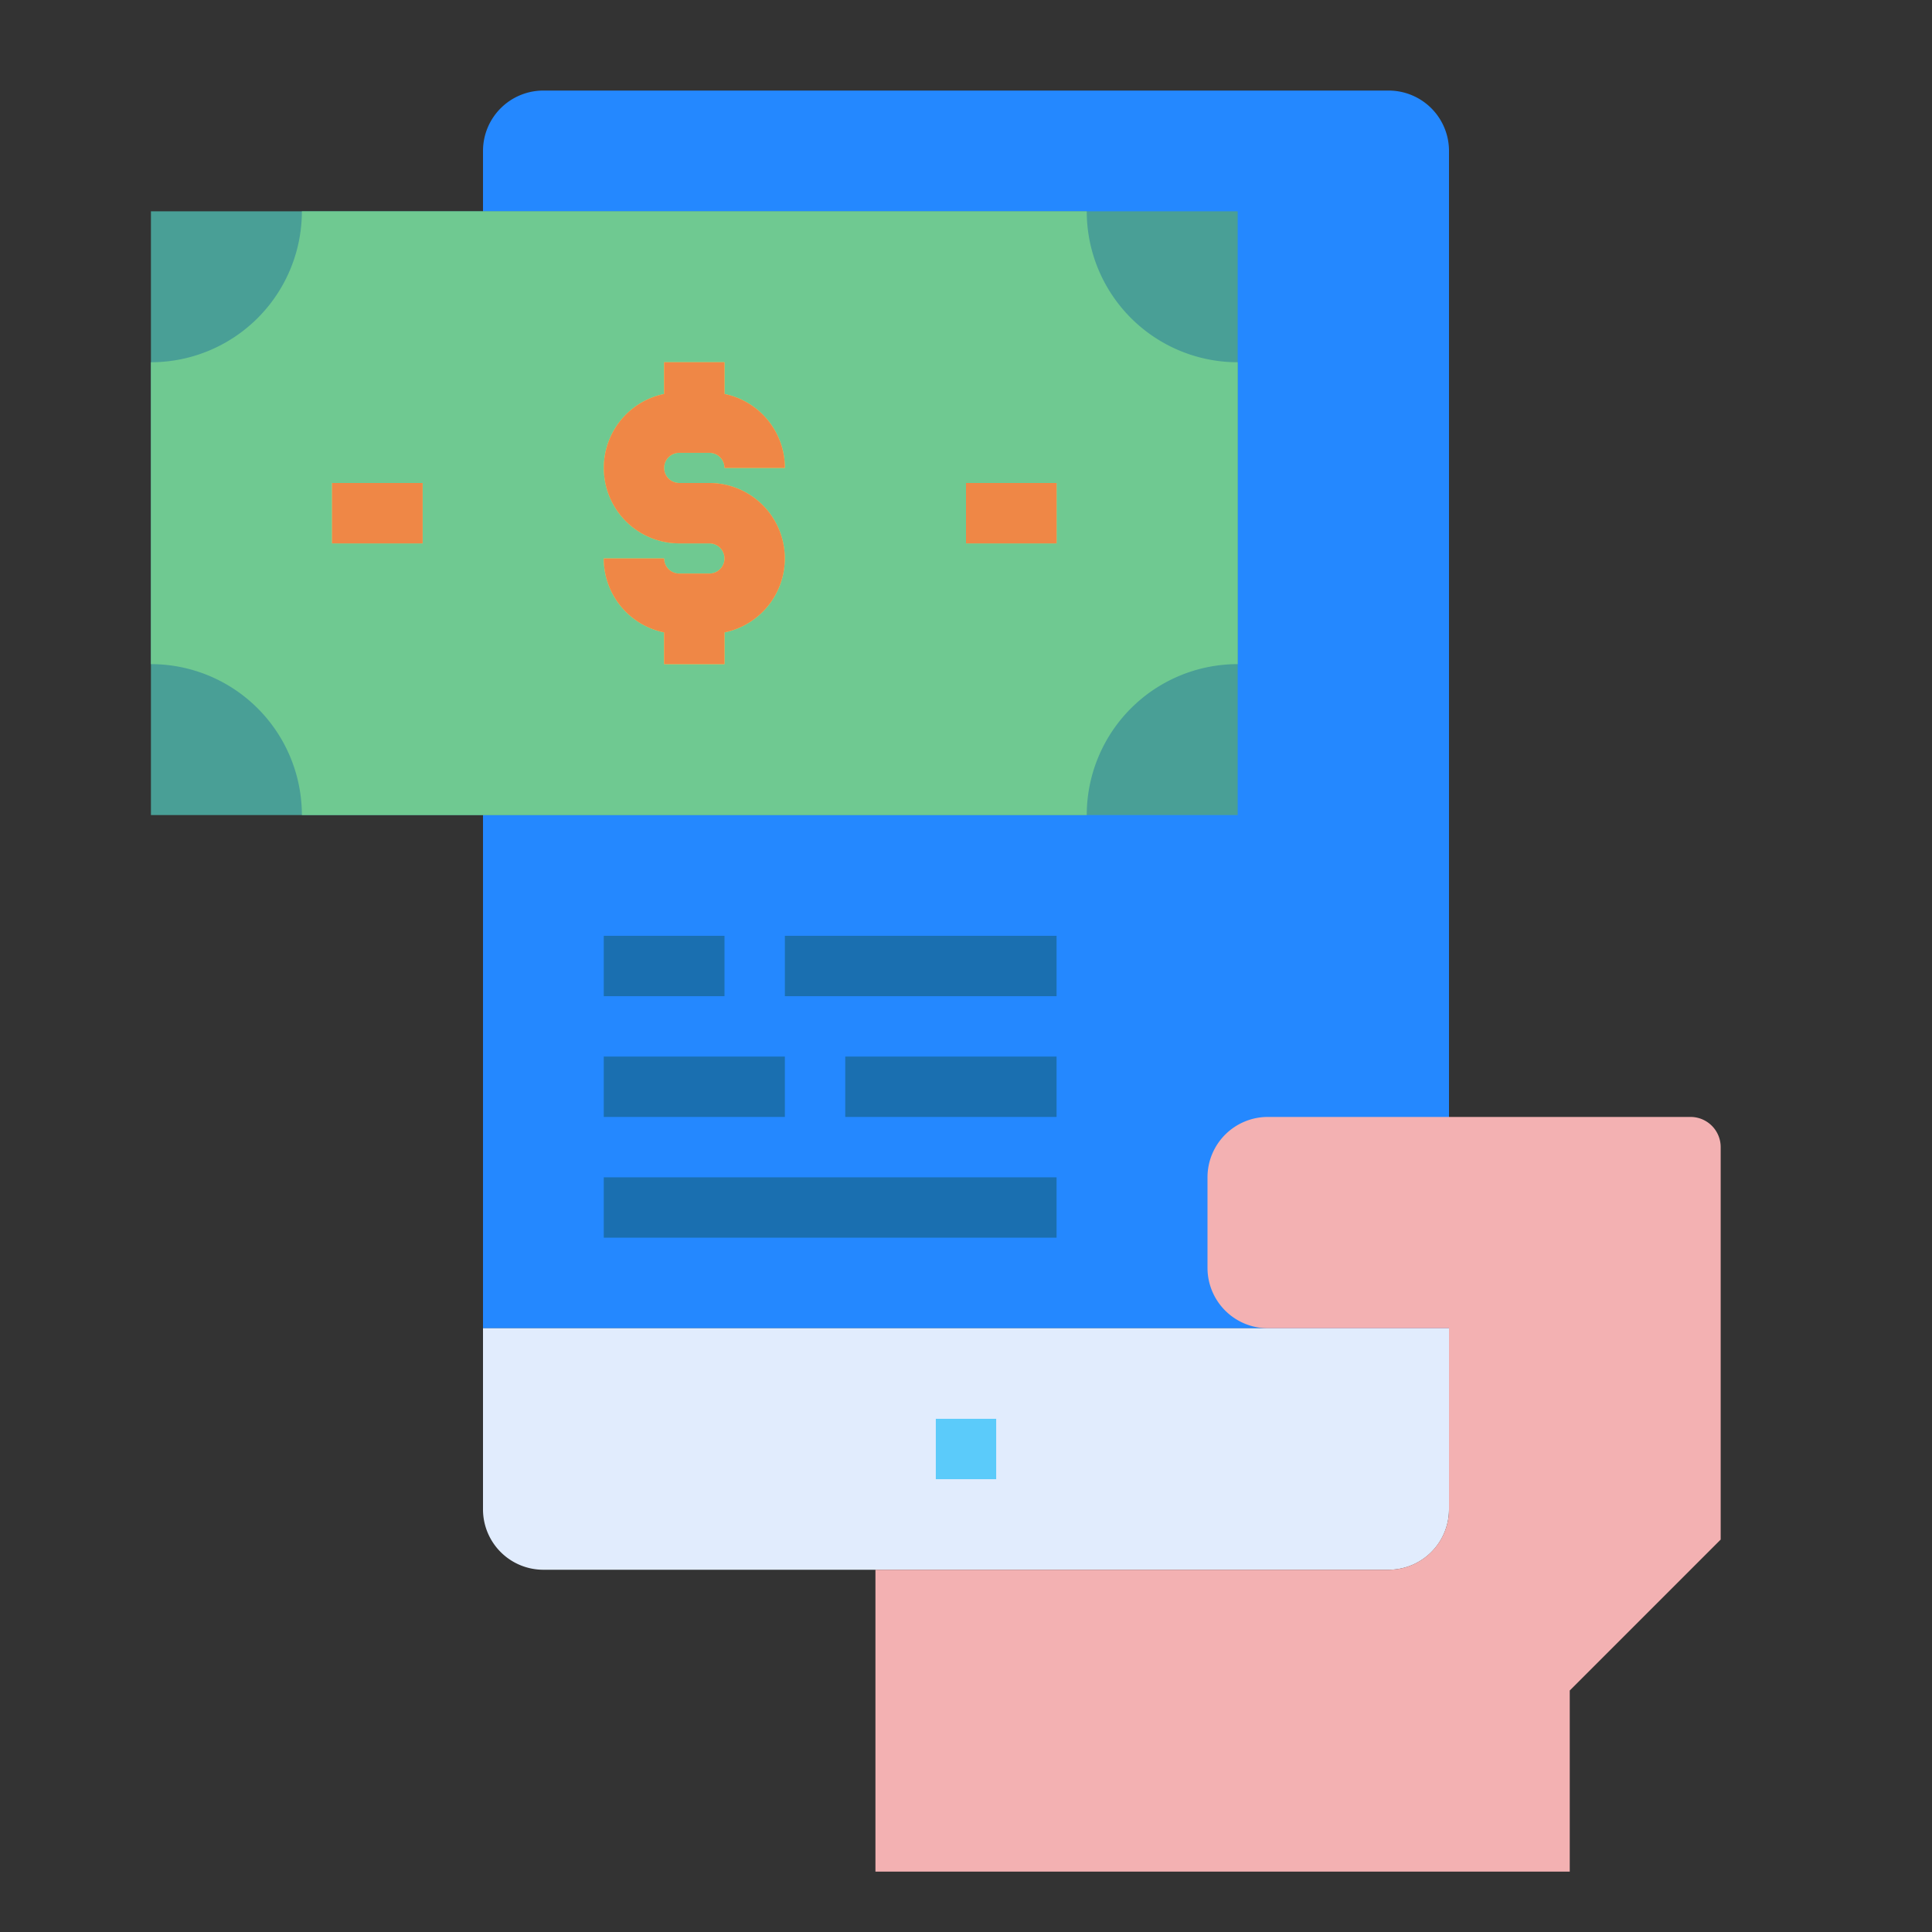
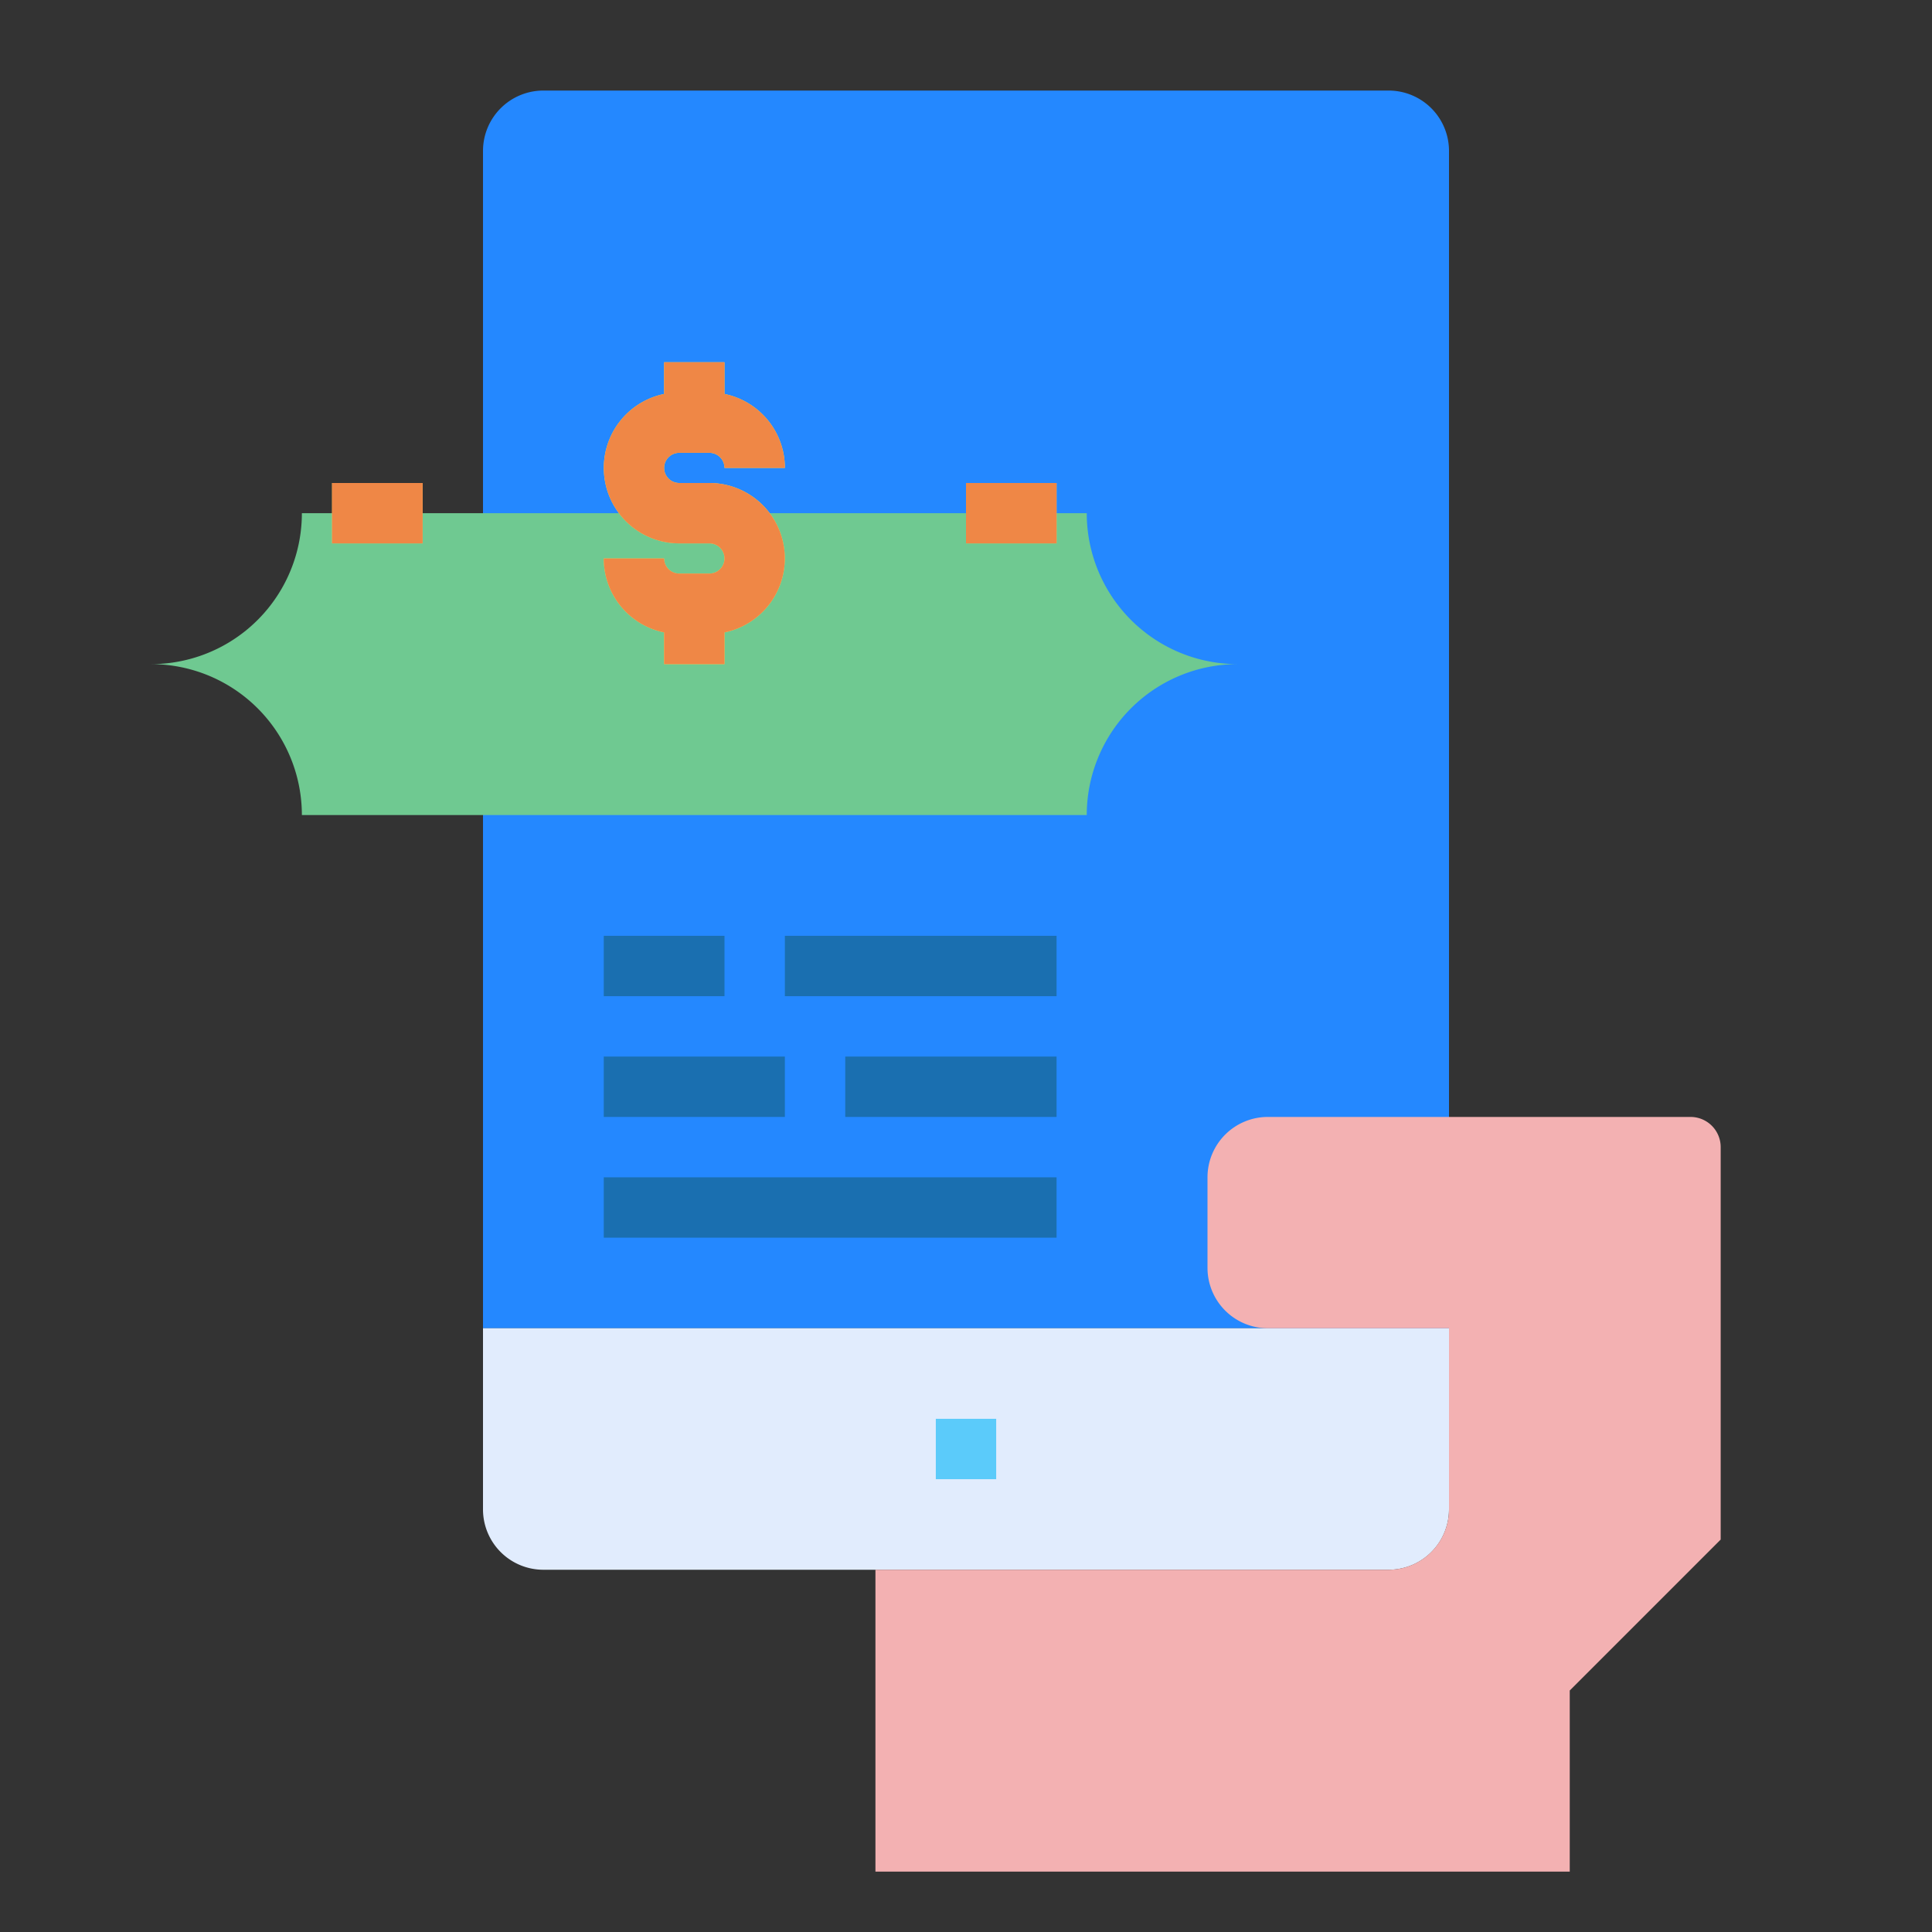
<svg xmlns="http://www.w3.org/2000/svg" height="512" viewBox="0 0 64 64" width="512">
  <rect x="0" y="0" width="64" height="64" fill="#333333" stroke="none" />
  <g id="mobile-money-screen-technology">
    <path d="m18 3h28a2 2 0 0 1 2 2v39a0 0 0 0 1 0 0h-32a0 0 0 0 1 0 0v-39a2 2 0 0 1 2-2z" fill="#2488ff" />
    <path d="m16 44h32a0 0 0 0 1 0 0v6a2 2 0 0 1 -2 2h-28a2 2 0 0 1 -2-2v-6a0 0 0 0 1 0 0z" fill="#e1ecfd" />
    <path d="m56 37h-14a2 2 0 0 0 -2 2v3a2 2 0 0 0 2 2h6v6a2.006 2.006 0 0 1 -2 2h-17v10h23v-6l5-5v-13a1 1 0 0 0 -1-1z" fill="#f3b1b2" />
-     <path d="m5 7h36v20h-36z" fill="#499f96" />
-     <path d="m41 12v10a5 5 0 0 0 -5 5h-26a5 5 0 0 0 -5-5v-10a5 5 0 0 0 5-5h26a5 5 0 0 0 5 5z" fill="#6fc991" />
+     <path d="m41 12v10a5 5 0 0 0 -5 5h-26a5 5 0 0 0 -5-5a5 5 0 0 0 5-5h26a5 5 0 0 0 5 5z" fill="#6fc991" />
    <circle cx="23" cy="17" fill="#f6cc4f" r="../7-4.html" />
    <path d="m11 16h3v2h-3z" fill="#fae058" />
    <path d="m32 16h3v2h-3z" fill="#fae058" />
    <path d="m22.5 15h1a.5.5 0 0 1 .5.5h2a2.5 2.5 0 0 0 -2-2.449v-1.051h-2v1.051a2.5 2.5 0 0 0 .5 4.949h1a.5.5 0 0 1 0 1h-1a.5.5 0 0 1 -.5-.5h-2a2.5 2.5 0 0 0 2 2.449v1.051h2v-1.051a2.5 2.5 0 0 0 -.5-4.949h-1a.5.5 0 0 1 0-1z" fill="#fae058" />
    <path d="m31 47h2v2h-2z" fill="#5bcbfa" />
    <path d="m11 16h3v2h-3z" fill="#ef8746" />
    <path d="m32 16h3v2h-3z" fill="#ef8746" />
    <path d="m23.5 19h-1a.5.5 0 0 1 -.5-.5h-2a2.5 2.5 0 0 0 2 2.449v1.051h2v-1.051a2.5 2.5 0 0 0 -.5-4.949h-1a.5.5 0 0 1 0-1h1a.5.5 0 0 1 .5.5h2a2.5 2.5 0 0 0 -2-2.449v-1.051h-2v1.051a2.5 2.5 0 0 0 .5 4.949h1a.5.5 0 0 1 0 1z" fill="#ef8746" />
    <g fill="#1a6fb0">
      <path d="m20 31h4v2h-4z" />
      <path d="m26 31h9v2h-9z" />
      <path d="m20 35h6v2h-6z" />
      <path d="m28 35h7v2h-7z" />
      <path d="m20 39h15v2h-15z" />
    </g>
  </g>
</svg>